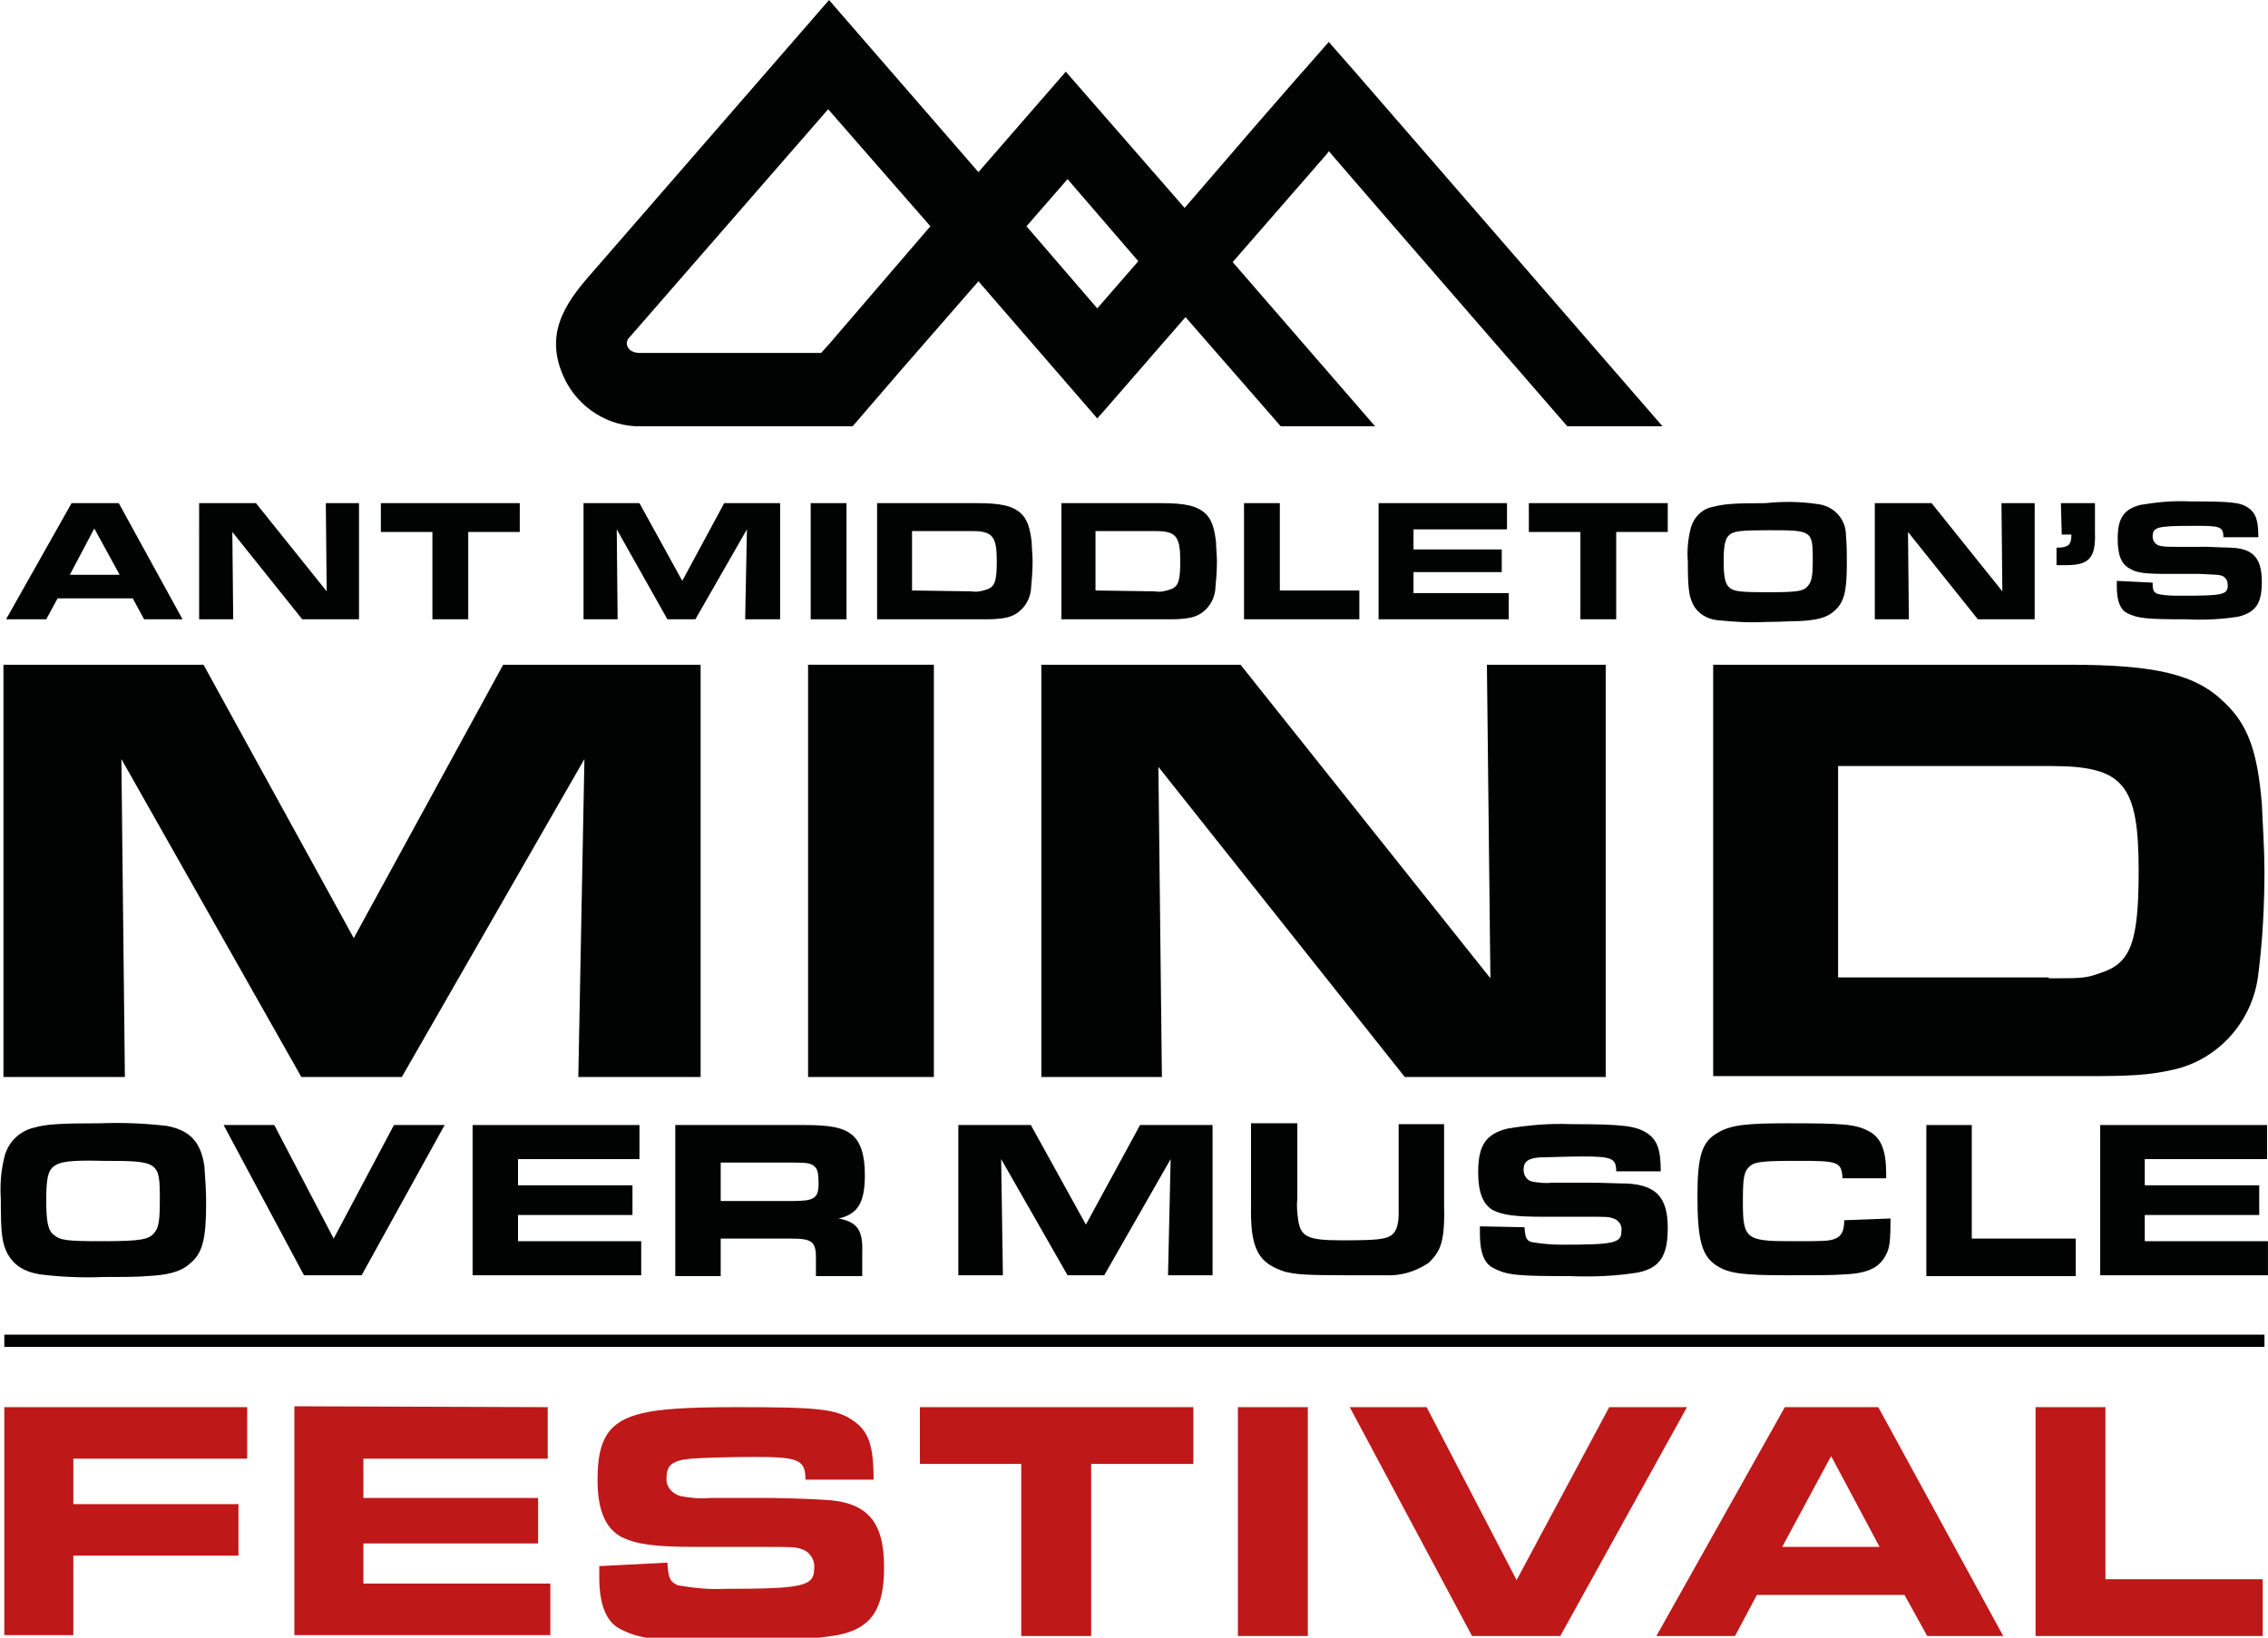
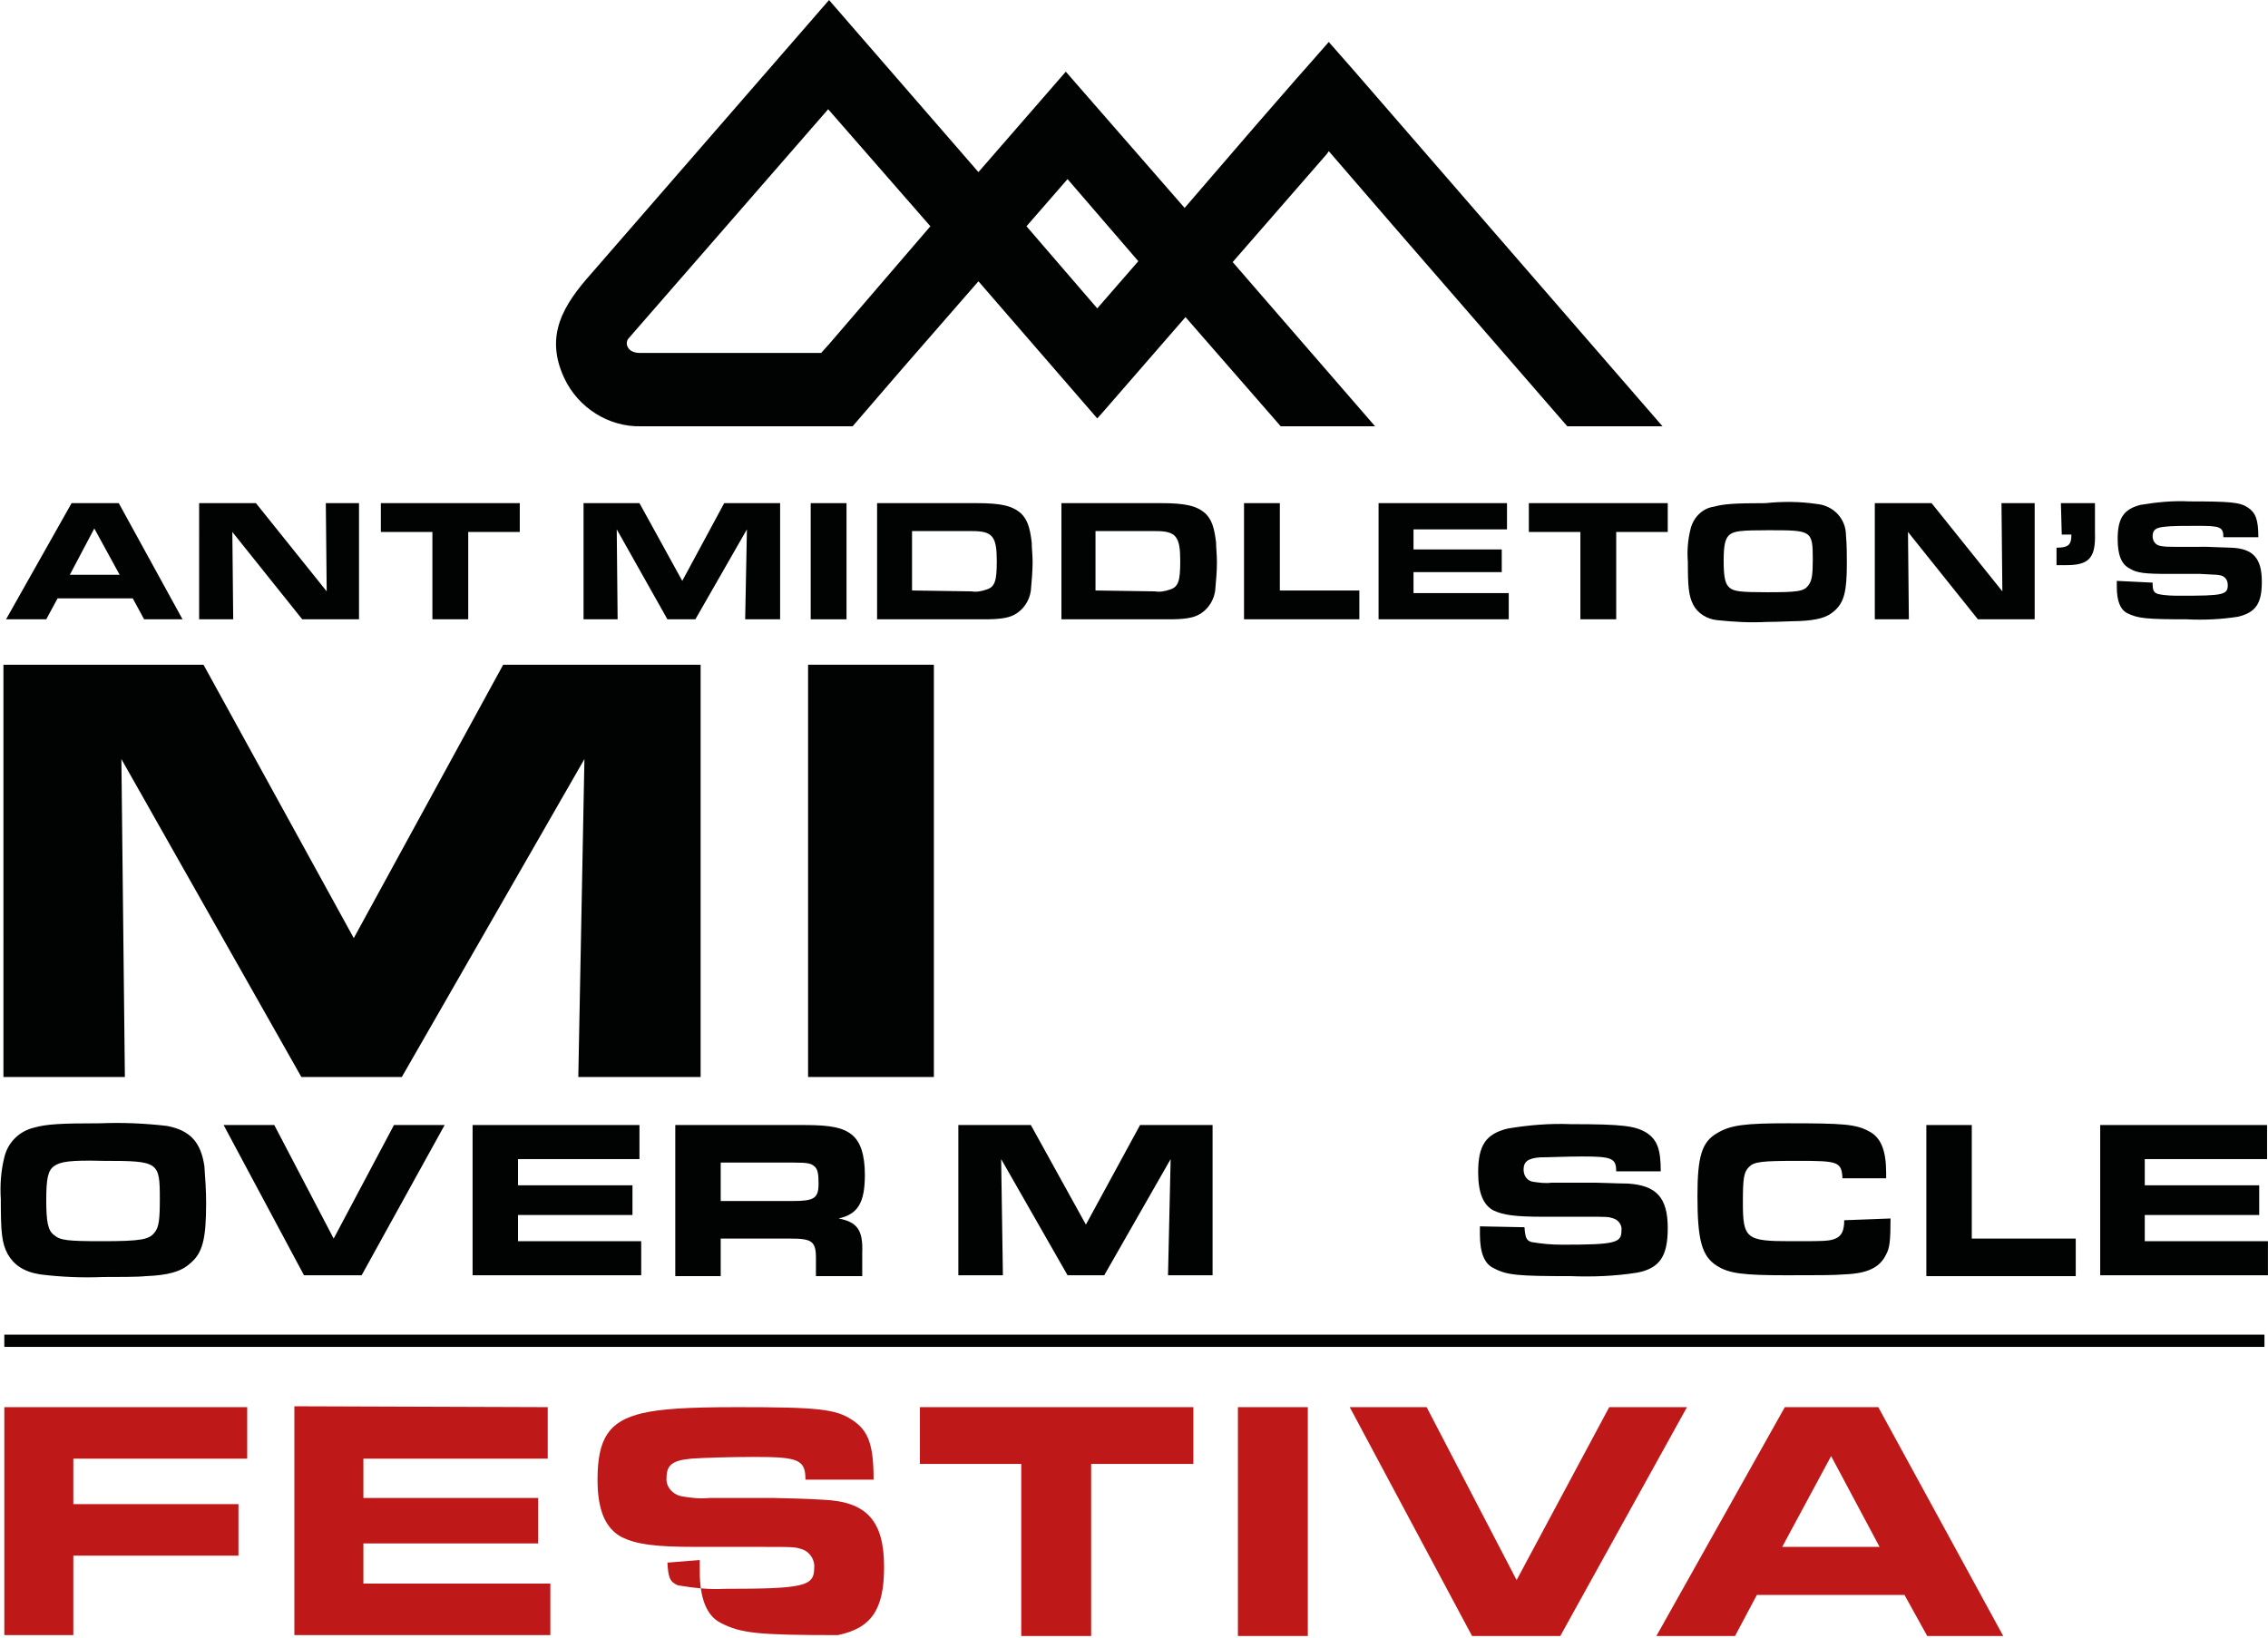
<svg xmlns="http://www.w3.org/2000/svg" version="1.1" id="Layer_1" x="0px" y="0px" viewBox="0 0 259.6 187.5" style="enable-background:new 0 0 259.6 187.5;" xml:space="preserve">
  <style type="text/css">
	.st0{fill:#010202;}
	.st1{fill:#BF1818;}
</style>
  <g id="Group_4488" transform="translate(157.594 -250.295)">
    <path id="Path_2760" class="st0" d="M-157.1,326.4h22.8l17.2,31.3l17.1-31.3h22.6v47.2h-14l0.7-36.4l-20.9,36.4h-11.5l-20.6-36.4   l0.4,36.4h-13.9V326.4z" />
    <rect id="Rectangle_1715" x="-65.1" y="326.4" class="st0" width="14.4" height="47.2" />
-     <path id="Path_2761" class="st0" d="M-38.4,326.4h22.8L13,362.3l-0.4-35.9h13.6v47.2H3.2L-25,338.1l0.4,35.5h-13.8V326.4z" />
-     <path id="Path_2762" class="st0" d="M38.5,326.4h40.7c10,0,14.6,1.1,17.9,4.4c2.6,2.5,3.7,5.5,4.2,11.5c0.1,2.2,0.3,5.4,0.3,7.7   c0,3.9-0.2,7.9-0.7,11.8c-0.6,5.4-4.6,9.9-9.9,11c-2.7,0.6-4.8,0.7-9.8,0.7H38.5L38.5,326.4z M76.9,362.3c3.9,0,4.2,0,5.9-0.6   c3.5-1.1,4.4-3.5,4.4-11.7c0-9.9-1.7-12-10-12H52.8v24.2H76.9z" />
    <path id="Path_2763" class="st0" d="M-138.5,379.2c2.7,0.5,3.9,1.9,4.3,4.6c0.1,1.4,0.2,2.8,0.2,4.2c0,4.2-0.4,5.8-1.9,7   c-1,0.9-2.5,1.3-5,1.4c-0.9,0.1-3.2,0.1-4.9,0.1c-2.4,0.1-4.8,0-7.2-0.3c-1.9-0.3-3-1.1-3.7-2.3c-0.7-1.3-0.8-2.5-0.8-6.3   c-0.1-1.6,0-3.2,0.4-4.8c0.4-1.7,1.7-3,3.4-3.4c1.4-0.4,3-0.5,7.6-0.5C-143.6,378.8-141.1,378.9-138.5,379.2 M-151.4,383.8   c-0.7,0.5-0.9,1.4-0.9,3.9c0,2.5,0.2,3.5,0.9,4c0.7,0.6,1.5,0.7,5.5,0.7c4.5,0,5.4-0.2,6-1c0.5-0.6,0.6-1.5,0.6-3.8   c0-4.3-0.1-4.4-6.5-4.4C-149.6,383.1-150.7,383.3-151.4,383.8" />
    <path id="Path_2764" class="st0" d="M-132,379.1h5.8l6.8,13l6.9-13h5.8l-9.5,17.2h-6.6L-132,379.1z" />
    <path id="Path_2765" class="st0" d="M-84.4,379.1v3.9h-13.9v3h13.1v3.4h-13.1v3h14.1v3.9h-19.3v-17.2H-84.4z" />
    <path id="Path_2766" class="st0" d="M-80.3,379.1h14.8c3,0,4.4,0.3,5.4,1.1c1,0.8,1.5,2.3,1.5,4.6c0,3.2-0.8,4.5-3,5   c2.1,0.4,2.8,1.3,2.7,3.9v2.7h-5.3v-2.1c0-1.9-0.5-2.2-2.9-2.2h-8v4.3h-5.2V379.1z M-66.9,387.8c2.5,0,3-0.3,3-2   c0-1.1-0.1-1.6-0.4-1.9c-0.4-0.4-0.8-0.5-2.4-0.5h-8.4v4.4H-66.9z" />
    <path id="Path_2767" class="st0" d="M-47.9,379.1h8.3l6.3,11.4l6.2-11.4h8.3v17.2h-5.1l0.3-13.3l-7.6,13.3h-4.2L-43,383l0.2,13.3   h-5.1L-47.9,379.1z" />
-     <path id="Path_2768" class="st0" d="M-9.1,379.1v8.5c-0.1,0.8,0,1.6,0.1,2.4c0.3,1.9,1.1,2.3,5,2.3s5-0.1,5.7-0.6   c0.5-0.4,0.8-1.1,0.8-2.5c0-0.4,0-0.4,0-2.3v-7.9h5.2v9c0.1,4.3-0.3,5.5-1.8,6.9c-1.5,1-3.2,1.5-5,1.4c-0.8,0-1.3,0-2.3,0l-2,0   c-4.9,0-5.8-0.1-7.1-0.4c-3.1-1-4-2.6-3.9-7.7v-9.3H-9.1z" />
    <path id="Path_2769" class="st0" d="M16.9,390.8c0.1,1.2,0.2,1.5,0.8,1.7c1.2,0.2,2.3,0.3,3.5,0.3c6.1,0,6.8-0.2,6.8-1.6   c0.1-0.6-0.3-1.2-0.9-1.4c-0.6-0.2-0.6-0.2-3.3-0.2h-4.8c-3.2,0-4.5-0.2-5.6-0.7c-1.2-0.6-1.8-2-1.8-4.4c0-3.1,0.9-4.4,3.4-5   c2.4-0.4,4.8-0.6,7.2-0.5c6,0,7.4,0.2,8.7,1c1.2,0.8,1.6,1.9,1.6,4.4h-5.1c0-1.5-0.5-1.7-3.9-1.7c-1.7,0-3.9,0.1-4.8,0.1   c-1.4,0.1-1.9,0.5-1.9,1.4c0,0.7,0.4,1.3,1.1,1.4c0.7,0.1,1.4,0.2,2.1,0.1H25c0.5,0,2.8,0.1,3.7,0.1c3.3,0.2,4.6,1.6,4.6,5.1   c0,3.2-0.9,4.6-3.5,5.1c-2.5,0.4-5.1,0.5-7.6,0.4c-6,0-7.3-0.1-8.8-0.9c-1.1-0.5-1.6-1.8-1.6-3.9c0-0.2,0-0.5,0-0.9L16.9,390.8z" />
    <path id="Path_2770" class="st0" d="M58.8,389.8c0,2.5-0.1,3.4-0.5,4.1c-0.7,1.5-2.1,2.2-4.8,2.3c-1.1,0.1-3.1,0.1-6.6,0.1   c-5,0-6.6-0.2-8-1.1c-1.7-1.1-2.2-2.9-2.2-8c0-4.5,0.5-6.2,2.3-7.2c1.5-0.9,3.2-1.1,8-1.1c6.4,0,7.8,0.1,9.3,0.9   c1.4,0.7,2,2.2,2,4.8v0.6h-5c-0.1-1.9-0.5-2-5-2c-4.3,0-5.1,0.1-5.7,0.7c-0.6,0.6-0.7,1.3-0.7,4.1c0,4.1,0.4,4.4,5.4,4.4   c3.9,0,4.5,0,5.2-0.3c0.7-0.3,1-0.9,1-2.1L58.8,389.8z" />
    <path id="Path_2771" class="st0" d="M62.9,379.1h5.2v13H80v4.3H62.9V379.1z" />
    <path id="Path_2772" class="st0" d="M101.9,379.1v3.9H87.9v3h13.1v3.4H87.9v3H102v3.9H82.8v-17.2H101.9z" />
    <g id="Group_4480" transform="translate(-243 -4)">
      <path id="Path_2773" class="st1" d="M85.9,415.4h27.8v5.9H93.8v5.2h18.9v5.9H93.8v9.1h-7.9V415.4z" />
      <path id="Path_2774" class="st1" d="M148.1,415.4v5.9H127v4.5h20v5.2h-20v4.6h21.4v5.9h-29.3v-26.2L148.1,415.4z" />
-       <path id="Path_2775" class="st1" d="M161.8,433.2c0.1,1.8,0.3,2.2,1.2,2.6c1.8,0.3,3.6,0.5,5.3,0.4c9.2,0,10.3-0.3,10.3-2.4    c0.1-0.9-0.5-1.8-1.3-2.1c-0.9-0.3-0.9-0.3-5-0.3h-7.2c-4.8,0-6.8-0.3-8.5-1.1c-1.9-1-2.8-3.1-2.8-6.6c0-4.7,1.3-6.7,5.1-7.6    c2.1-0.5,5.2-0.7,10.9-0.7c9.2,0,11.3,0.2,13.2,1.5c1.8,1.2,2.4,2.8,2.4,6.8h-7.8c0-2.3-0.8-2.6-5.9-2.6c-2.6,0-6,0.1-7.2,0.2    c-2.1,0.2-2.8,0.7-2.8,2.2c-0.1,1,0.7,1.9,1.7,2.1c1.1,0.2,2.1,0.3,3.2,0.2h7.4c0.7,0,4.2,0.1,5.6,0.2c5,0.2,7,2.4,7,7.7    c0,4.8-1.4,7-5.3,7.8c-3.8,0.6-7.7,0.8-11.5,0.7c-9.1,0-11.1-0.2-13.4-1.4c-1.6-0.8-2.4-2.8-2.4-5.9c0-0.2,0-0.7,0-1.3    L161.8,433.2z" />
+       <path id="Path_2775" class="st1" d="M161.8,433.2c0.1,1.8,0.3,2.2,1.2,2.6c1.8,0.3,3.6,0.5,5.3,0.4c9.2,0,10.3-0.3,10.3-2.4    c0.1-0.9-0.5-1.8-1.3-2.1c-0.9-0.3-0.9-0.3-5-0.3h-7.2c-4.8,0-6.8-0.3-8.5-1.1c-1.9-1-2.8-3.1-2.8-6.6c0-4.7,1.3-6.7,5.1-7.6    c2.1-0.5,5.2-0.7,10.9-0.7c9.2,0,11.3,0.2,13.2,1.5c1.8,1.2,2.4,2.8,2.4,6.8h-7.8c0-2.3-0.8-2.6-5.9-2.6c-2.6,0-6,0.1-7.2,0.2    c-2.1,0.2-2.8,0.7-2.8,2.2c-0.1,1,0.7,1.9,1.7,2.1c1.1,0.2,2.1,0.3,3.2,0.2h7.4c0.7,0,4.2,0.1,5.6,0.2c5,0.2,7,2.4,7,7.7    c0,4.8-1.4,7-5.3,7.8c-9.1,0-11.1-0.2-13.4-1.4c-1.6-0.8-2.4-2.8-2.4-5.9c0-0.2,0-0.7,0-1.3    L161.8,433.2z" />
      <path id="Path_2776" class="st1" d="M202.4,421.9h-11.7v-6.5h31.3v6.5h-11.7v19.7h-8V421.9z" />
      <rect id="Rectangle_1716" x="227.1" y="415.4" class="st1" width="8" height="26.2" />
      <path id="Path_2777" class="st1" d="M239.9,415.4h8.8l10.3,19.8l10.6-19.8h8.9l-14.5,26.2h-10.1L239.9,415.4z" />
      <path id="Path_2778" class="st1" d="M289.7,415.4h10.7l14.3,26.2H306l-2.6-4.7h-16.9l-2.5,4.7h-9L289.7,415.4z M300.6,431.5    L295,421l-5.6,10.4H300.6z" />
-       <path id="Path_2779" class="st1" d="M318.4,415.4h8v19.7h18v6.5h-26L318.4,415.4z" />
    </g>
    <path id="Path_2780" class="st0" d="M-149.4,307.9h5.4l7.3,13.3h-4.4l-1.3-2.4h-8.6l-1.3,2.4h-4.6L-149.4,307.9z M-143.9,316.1   l-2.9-5.3l-2.8,5.3H-143.9z" />
    <path id="Path_2781" class="st0" d="M-134.8,307.9h6.5l8.1,10.1l-0.1-10.1h3.8v13.3h-6.5l-8-10l0.1,10h-3.9L-134.8,307.9z" />
    <path id="Path_2782" class="st0" d="M-108.1,311.2h-5.9v-3.3h15.9v3.3h-5.9v10h-4.1L-108.1,311.2z" />
    <path id="Path_2783" class="st0" d="M-90.8,307.9h6.4l4.9,8.9l4.8-8.9h6.4v13.3h-4l0.2-10.3l-5.9,10.3h-3.2l-5.8-10.3l0.1,10.3   h-3.9V307.9z" />
    <rect id="Rectangle_1717" x="-64.8" y="307.9" class="st0" width="4.1" height="13.3" />
    <path id="Path_2784" class="st0" d="M-57.3,307.9h11.5c2.8,0,4.1,0.3,5.1,1.2c0.7,0.7,1,1.6,1.2,3.3c0,0.6,0.1,1.5,0.1,2.2   c0,1.1-0.1,2.2-0.2,3.3c-0.2,1.5-1.3,2.8-2.8,3.1c-0.9,0.2-1.8,0.2-2.8,0.2h-12V307.9z M-46.4,318c0.6,0.1,1.1,0,1.7-0.2   c1-0.3,1.2-1,1.2-3.3c0-2.8-0.5-3.4-2.8-3.4h-6.9v6.8L-46.4,318z" />
    <path id="Path_2785" class="st0" d="M-36.2,307.9h11.5c2.8,0,4.1,0.3,5.1,1.2c0.7,0.7,1,1.6,1.2,3.3c0,0.6,0.1,1.5,0.1,2.2   c0,1.1-0.1,2.2-0.2,3.3c-0.2,1.5-1.3,2.8-2.8,3.1c-0.9,0.2-1.8,0.2-2.8,0.2h-12V307.9z M-25.4,318c0.6,0.1,1.1,0,1.7-0.2   c1-0.3,1.2-1,1.2-3.3c0-2.8-0.5-3.4-2.8-3.4h-6.9v6.8L-25.4,318z" />
    <path id="Path_2786" class="st0" d="M-15.2,307.9h4.1v10H-2v3.3h-13.2V307.9z" />
    <path id="Path_2787" class="st0" d="M14.9,307.9v3H4.2v2.3h10.1v2.6H4.2v2.4h10.9v3H0.2v-13.3H14.9z" />
    <path id="Path_2788" class="st0" d="M23.3,311.2h-5.9v-3.3h15.9v3.3h-5.9v10h-4.1L23.3,311.2z" />
    <path id="Path_2789" class="st0" d="M50.4,308c1.9,0.2,3.3,1.7,3.3,3.6c0.1,1.1,0.1,2.2,0.1,3.2c0,3.2-0.3,4.5-1.5,5.5   c-0.8,0.7-1.9,1-3.9,1.1c-0.7,0-2.5,0.1-3.8,0.1c-1.9,0.1-3.7,0-5.6-0.2c-1.2-0.1-2.3-0.8-2.8-1.8c-0.5-1-0.6-2-0.6-4.9   c-0.1-1.2,0-2.5,0.3-3.7c0.3-1.3,1.3-2.4,2.7-2.6c1.1-0.3,2.3-0.4,5.9-0.4C46.4,307.7,48.4,307.7,50.4,308 M40.4,311.5   c-0.5,0.4-0.7,1.1-0.7,3c0,2,0.2,2.7,0.7,3.1c0.5,0.4,1.2,0.5,4.3,0.5c3.5,0,4.2-0.1,4.7-0.8c0.4-0.5,0.5-1.2,0.5-2.9   c0-3.4-0.1-3.4-5.1-3.4C41.7,311,40.9,311.1,40.4,311.5" />
    <path id="Path_2790" class="st0" d="M57,307.9h6.5l8.1,10.1l-0.1-10.1h3.8v13.3h-6.5l-8-10l0.1,10H57L57,307.9z" />
    <path id="Path_2791" class="st0" d="M78.3,307.9h3.9v3.4c0.1,2.9-0.7,3.7-3.3,3.7h-1.1v-2c1.3,0,1.7-0.3,1.7-1.4v-0.1h-1.1   L78.3,307.9z" />
    <path id="Path_2792" class="st0" d="M88.8,317c0,0.9,0.1,1.1,0.6,1.3c0.9,0.2,1.8,0.2,2.7,0.2c4.7,0,5.3-0.1,5.3-1.2   c0-0.5-0.2-0.9-0.7-1.1c-0.4-0.1-0.4-0.1-2.5-0.2h-3.7c-2.5,0-3.5-0.1-4.3-0.6c-1-0.5-1.4-1.6-1.4-3.4c0-2.4,0.7-3.4,2.6-3.9   c1.8-0.3,3.7-0.5,5.6-0.4c4.7,0,5.8,0.1,6.7,0.7c0.9,0.6,1.2,1.4,1.2,3.4h-4c0-1.2-0.4-1.3-3-1.3c-1.3,0-3,0-3.7,0.1   c-1.1,0.1-1.4,0.4-1.4,1.1c0,0.5,0.3,1,0.9,1.1c0.5,0.1,1.1,0.1,1.6,0.1H95c0.4,0,2.2,0.1,2.8,0.1c2.5,0.1,3.5,1.2,3.5,3.9   c0,2.5-0.7,3.5-2.7,4c-1.9,0.3-3.9,0.4-5.9,0.3c-4.6,0-5.6-0.1-6.8-0.7c-0.8-0.4-1.2-1.4-1.2-3c0-0.1,0-0.4,0-0.7L88.8,317z" />
    <path id="Path_2793" class="st0" d="M32.7,299.1l-35.3-40.7l-2.9-3.3l-2.9,3.3l-0.8,0.9l-4.7,5.4l-8.1,9.4l-13.6-15.6l0,0   L-45.6,270l-17.1-19.7l0,0l-27.2,31.3c-3.2,3.6-5.4,7.1-3.1,12c1.6,3.4,5.1,5.6,8.8,5.5H-60l5.6-6.5l8.8-10.1l13.6,15.7v0l0.8-0.9   l9.3-10.7l10.9,12.5l10.8,0l-16.3-18.8l10.8-12.4l0.2-0.3l7.6,8.8l0,0l19.7,22.7L32.7,299.1z M-62.7,289.7L-62.7,289.7l-0.9,1   h-20.6c0,0-1.1,0.1-1.5-0.6c-0.2-0.3-0.2-0.7,0-1l22.9-26.3l11.7,13.4L-62.7,289.7z M-32,285.6l-8.1-9.4l4.7-5.4l8.1,9.4L-32,285.6   z" />
    <rect id="Rectangle_1718" x="-157.1" y="403.1" class="st0" width="258.7" height="1.4" />
  </g>
</svg>